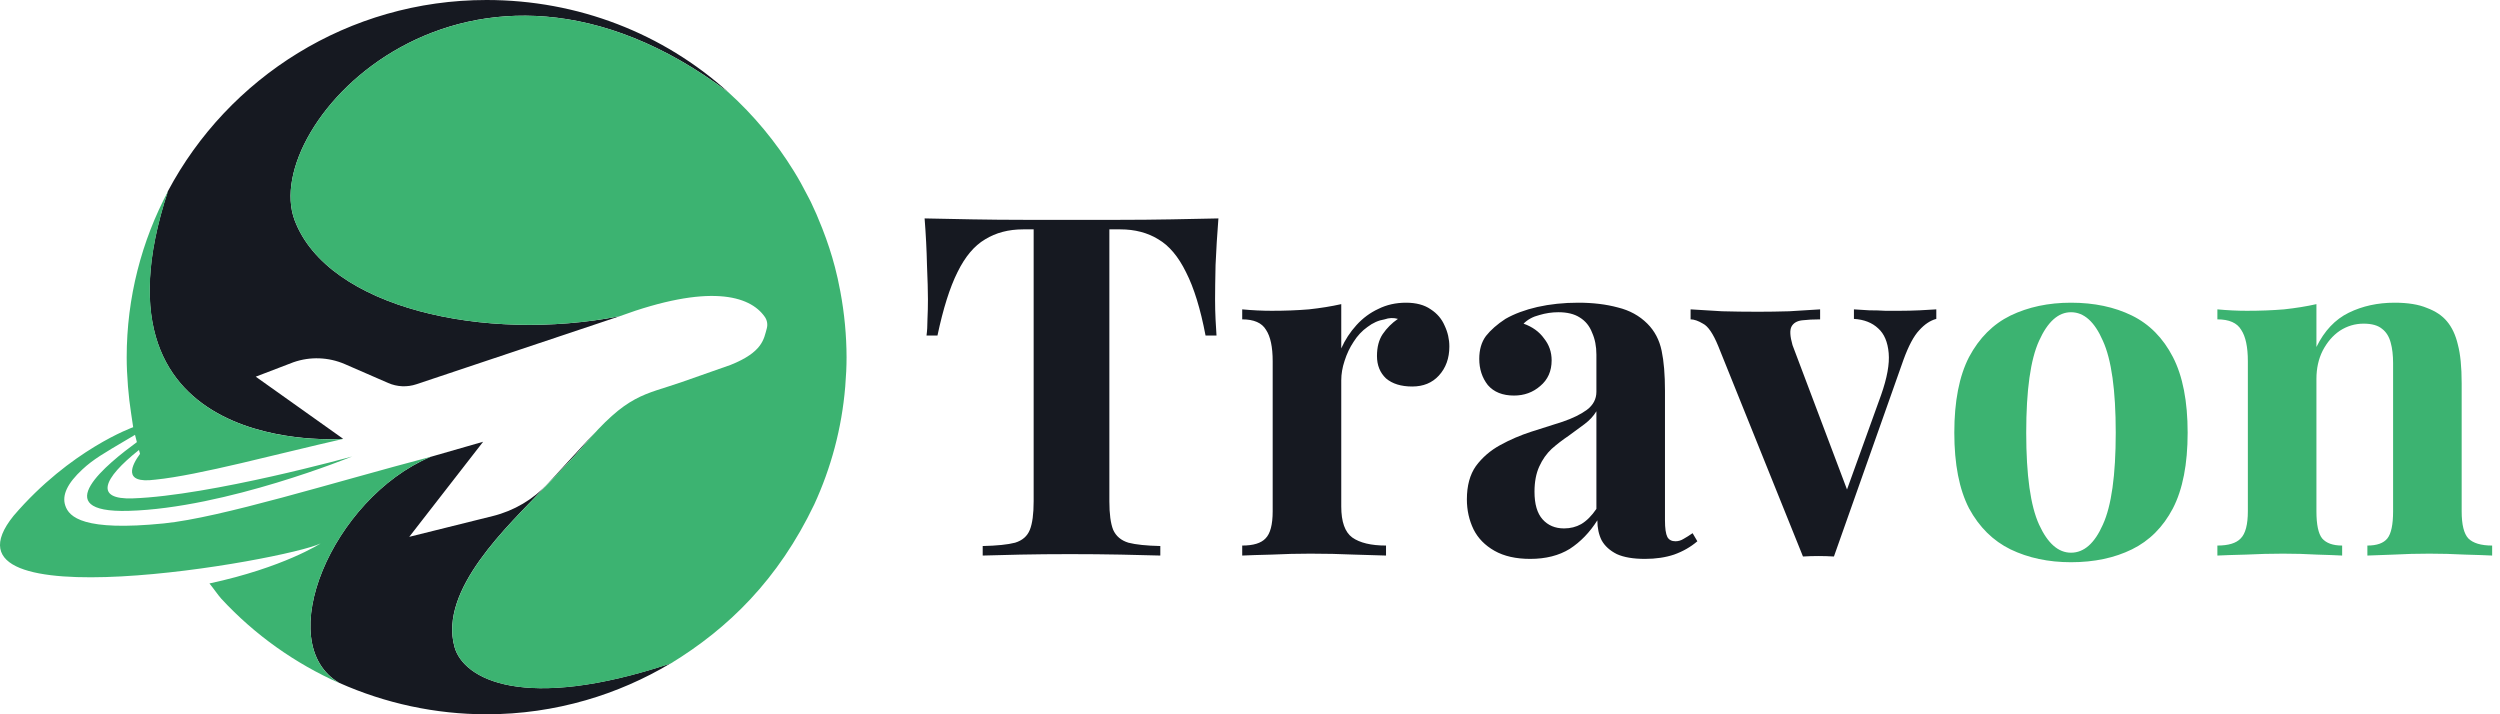
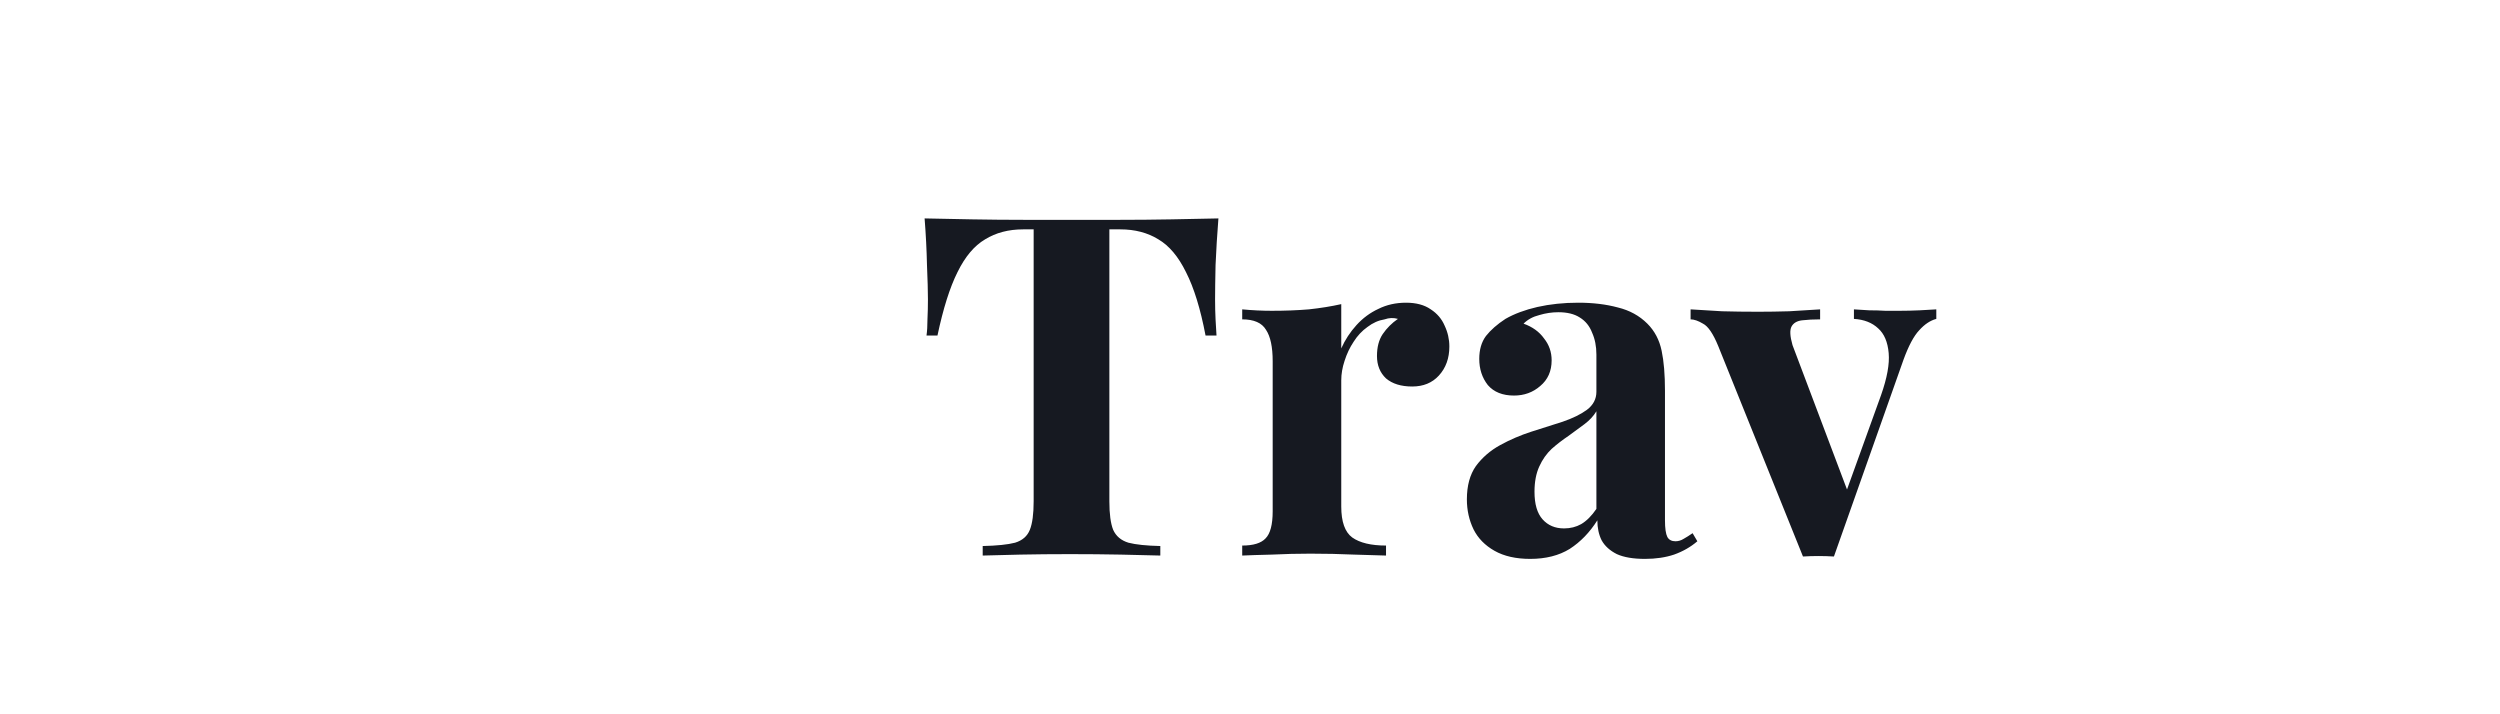
<svg xmlns="http://www.w3.org/2000/svg" width="189" height="54" viewBox="0 0 189 54" fill="none">
-   <path d="M25.944 33.175L19.334 28.477L22.18 27.387C23.45 26.942 24.838 26.994 26.073 27.528L29.354 28.957C30.024 29.248 30.782 29.283 31.478 29.05L46.816 23.917L46.838 23.904C36.679 25.906 24.78 23.284 22.276 16.655C19.524 9.376 35.477 -7.745 55.069 6.981C50.138 2.523 43.689 0 36.783 0C26.337 0 17.252 5.868 12.691 14.458C5.988 34.761 25.944 33.175 25.944 33.175ZM34.362 48.915C33.144 44.566 38.468 39.699 41.043 36.971C42.278 35.663 43.306 34.653 44.047 33.773C44.408 33.345 44.74 32.967 45.056 32.628C44.885 32.801 44.711 32.983 44.527 33.182L41.437 36.539C40.321 37.751 38.868 38.612 37.263 39.011L30.939 40.585L36.525 33.396C35.248 33.76 33.908 34.147 32.535 34.544C25.125 37.687 20.507 48.627 25.651 51.627C29.122 53.172 32.915 54 36.783 54C39.377 54 41.894 53.629 44.285 52.938C46.548 52.286 48.698 51.343 50.689 50.156C39.551 53.862 35.036 51.323 34.362 48.915Z" fill="#161921" />
-   <path d="M63.529 22.037C63.401 21.343 63.265 20.742 63.123 20.201C62.872 19.239 62.559 18.276 62.16 17.259C61.87 16.514 61.589 15.868 61.303 15.276C61.254 15.174 61.203 15.075 61.151 14.979L61.08 14.845C60.719 14.135 60.377 13.521 60.033 12.964C58.644 10.707 56.968 8.698 55.069 6.981C35.477 -7.742 19.524 9.376 22.276 16.655C24.781 23.284 36.68 25.906 46.838 23.904L46.816 23.917C53.545 21.442 56.681 22.312 57.819 23.956L57.822 23.959C57.999 24.215 58.051 24.538 57.967 24.838C57.748 25.609 57.68 26.61 55.23 27.588L51.553 28.88C48.688 29.884 47.444 29.741 44.05 33.776C43.309 34.656 42.281 35.666 41.047 36.974C38.471 39.702 33.151 44.569 34.365 48.919C35.039 51.327 39.554 53.866 50.696 50.166C55.069 47.499 58.834 43.818 61.554 38.142C62.824 35.385 63.639 32.382 63.9 29.223C63.968 28.407 64 27.684 64 27.013C63.997 25.366 63.839 23.693 63.529 22.037Z" fill="#3CB371" />
-   <path d="M32.593 34.525C25.158 36.482 16.714 39.136 12.382 39.571C6.31 40.182 5.221 39.091 4.934 38.218C4.673 37.431 5.095 36.539 6.223 35.493C7.055 34.716 7.896 34.243 9.514 33.284L10.207 32.874L10.348 33.425C8.183 35.011 3.429 38.797 9.723 38.621C17.081 38.416 26.624 34.509 26.624 34.509C26.624 34.509 15.96 37.47 10.029 37.678C7.145 37.777 7.748 36.207 10.506 34.019C10.532 34.118 10.558 34.214 10.587 34.313C9.997 35.11 9.185 36.603 11.741 36.261C11.744 36.261 11.744 36.261 11.747 36.261C15.041 35.932 21.003 34.297 25.954 33.181C25.954 33.181 5.998 34.771 12.701 14.464C10.71 18.215 9.578 22.484 9.578 27.013C9.578 27.678 9.61 28.401 9.675 29.222C9.733 29.932 9.813 30.617 9.913 31.256L10.068 32.296C10.068 32.296 5.318 33.984 1.031 38.989C-5.576 47.156 21.629 42.356 24.236 41.084C24.236 41.084 21.432 42.906 15.834 44.109C16.059 44.374 16.501 45.014 16.739 45.273C19.263 48.001 22.312 50.156 25.657 51.643C20.491 48.627 25.148 37.633 32.593 34.525Z" fill="#3CB371" />
  <path d="M92.112 16.512C92.016 17.736 91.944 18.912 91.896 20.04C91.872 21.168 91.86 22.032 91.86 22.632C91.86 23.16 91.872 23.664 91.896 24.144C91.92 24.624 91.944 25.032 91.968 25.368H91.14C90.756 23.352 90.264 21.756 89.664 20.58C89.088 19.404 88.392 18.576 87.576 18.096C86.76 17.592 85.8 17.34 84.696 17.34H83.868V37.896C83.868 38.856 83.964 39.576 84.156 40.056C84.372 40.536 84.756 40.86 85.308 41.028C85.86 41.172 86.664 41.256 87.72 41.28V42C86.976 41.976 85.98 41.952 84.732 41.928C83.508 41.904 82.224 41.892 80.88 41.892C79.56 41.892 78.312 41.904 77.136 41.928C75.96 41.952 75.012 41.976 74.292 42V41.28C75.372 41.256 76.188 41.172 76.74 41.028C77.292 40.86 77.664 40.536 77.856 40.056C78.048 39.576 78.144 38.856 78.144 37.896V17.34H77.352C76.248 17.34 75.288 17.592 74.472 18.096C73.656 18.576 72.96 19.404 72.384 20.58C71.808 21.732 71.304 23.328 70.872 25.368H70.044C70.092 25.032 70.116 24.624 70.116 24.144C70.14 23.664 70.152 23.16 70.152 22.632C70.152 22.032 70.128 21.168 70.08 20.04C70.056 18.912 69.996 17.736 69.9 16.512C71.004 16.536 72.204 16.56 73.5 16.584C74.82 16.608 76.14 16.62 77.46 16.62C78.78 16.62 79.968 16.62 81.024 16.62C82.104 16.62 83.292 16.62 84.588 16.62C85.908 16.62 87.228 16.608 88.548 16.584C89.868 16.56 91.056 16.536 92.112 16.512ZM106.295 22.884C107.063 22.884 107.687 23.052 108.167 23.388C108.647 23.7 108.995 24.108 109.211 24.612C109.451 25.116 109.571 25.644 109.571 26.196C109.571 27.084 109.307 27.816 108.779 28.392C108.275 28.944 107.603 29.22 106.763 29.22C105.923 29.22 105.263 29.016 104.783 28.608C104.327 28.176 104.099 27.612 104.099 26.916C104.099 26.244 104.243 25.692 104.531 25.26C104.843 24.804 105.227 24.42 105.683 24.108C105.347 24.012 105.011 24.024 104.675 24.144C104.219 24.216 103.787 24.408 103.379 24.72C102.971 25.008 102.623 25.38 102.335 25.836C102.047 26.268 101.819 26.748 101.651 27.276C101.483 27.78 101.399 28.272 101.399 28.752V38.292C101.399 39.444 101.675 40.224 102.227 40.632C102.803 41.04 103.655 41.244 104.783 41.244V42C104.231 41.976 103.427 41.952 102.371 41.928C101.315 41.88 100.211 41.856 99.059 41.856C98.099 41.856 97.127 41.88 96.143 41.928C95.159 41.952 94.415 41.976 93.911 42V41.244C94.751 41.244 95.339 41.064 95.675 40.704C96.035 40.344 96.215 39.66 96.215 38.652V27.312C96.215 26.232 96.047 25.44 95.711 24.936C95.399 24.408 94.799 24.144 93.911 24.144V23.388C94.679 23.46 95.423 23.496 96.143 23.496C97.151 23.496 98.087 23.46 98.951 23.388C99.839 23.292 100.655 23.16 101.399 22.992V26.34C101.687 25.692 102.071 25.104 102.551 24.576C103.031 24.048 103.583 23.64 104.207 23.352C104.831 23.04 105.527 22.884 106.295 22.884ZM115.684 42.252C114.604 42.252 113.704 42.048 112.984 41.64C112.264 41.232 111.736 40.692 111.4 40.02C111.064 39.324 110.896 38.568 110.896 37.752C110.896 36.72 111.124 35.88 111.58 35.232C112.06 34.584 112.672 34.056 113.416 33.648C114.16 33.24 114.94 32.904 115.756 32.64C116.596 32.376 117.388 32.124 118.132 31.884C118.9 31.62 119.512 31.32 119.968 30.984C120.448 30.624 120.688 30.168 120.688 29.616V26.808C120.688 26.184 120.58 25.632 120.364 25.152C120.172 24.648 119.86 24.264 119.428 24C119.02 23.736 118.48 23.604 117.808 23.604C117.328 23.604 116.848 23.676 116.368 23.82C115.888 23.94 115.492 24.156 115.18 24.468C115.852 24.708 116.368 25.08 116.728 25.584C117.112 26.064 117.304 26.616 117.304 27.24C117.304 28.056 117.016 28.704 116.44 29.184C115.888 29.664 115.228 29.904 114.46 29.904C113.596 29.904 112.936 29.64 112.48 29.112C112.048 28.56 111.832 27.9 111.832 27.132C111.832 26.436 112 25.86 112.336 25.404C112.696 24.948 113.188 24.516 113.812 24.108C114.484 23.724 115.288 23.424 116.224 23.208C117.184 22.992 118.216 22.884 119.32 22.884C120.424 22.884 121.42 23.004 122.308 23.244C123.196 23.46 123.94 23.868 124.54 24.468C125.092 25.02 125.452 25.704 125.62 26.52C125.788 27.312 125.872 28.32 125.872 29.544V39.336C125.872 39.936 125.932 40.356 126.052 40.596C126.172 40.812 126.376 40.92 126.664 40.92C126.88 40.92 127.084 40.86 127.276 40.74C127.492 40.62 127.72 40.476 127.96 40.308L128.32 40.92C127.816 41.352 127.228 41.688 126.556 41.928C125.908 42.144 125.176 42.252 124.36 42.252C123.472 42.252 122.764 42.132 122.236 41.892C121.708 41.628 121.324 41.28 121.084 40.848C120.868 40.416 120.76 39.912 120.76 39.336C120.184 40.248 119.488 40.968 118.672 41.496C117.856 42 116.86 42.252 115.684 42.252ZM118.24 39.948C118.72 39.948 119.152 39.84 119.536 39.624C119.944 39.384 120.328 39 120.688 38.472V31.092C120.472 31.452 120.172 31.776 119.788 32.064C119.404 32.352 118.996 32.652 118.564 32.964C118.132 33.252 117.712 33.576 117.304 33.936C116.92 34.296 116.608 34.74 116.368 35.268C116.128 35.796 116.008 36.432 116.008 37.176C116.008 38.112 116.212 38.808 116.62 39.264C117.028 39.72 117.568 39.948 118.24 39.948ZM146.385 23.388V24.108C145.929 24.228 145.497 24.516 145.089 24.972C144.681 25.404 144.285 26.148 143.901 27.204L138.645 42.072C138.261 42.048 137.865 42.036 137.457 42.036C137.073 42.036 136.689 42.048 136.305 42.072L129.897 26.16C129.513 25.224 129.129 24.66 128.745 24.468C128.385 24.252 128.073 24.144 127.809 24.144V23.388C128.577 23.436 129.369 23.484 130.185 23.532C131.025 23.556 131.937 23.568 132.921 23.568C133.665 23.568 134.445 23.556 135.261 23.532C136.101 23.484 136.881 23.436 137.601 23.388V24.144C137.097 24.144 136.641 24.168 136.233 24.216C135.849 24.264 135.585 24.42 135.441 24.684C135.297 24.948 135.321 25.416 135.513 26.088L139.725 37.248L139.365 37.752L142.209 29.868C142.665 28.572 142.857 27.516 142.785 26.7C142.713 25.86 142.449 25.236 141.993 24.828C141.537 24.396 140.925 24.156 140.157 24.108V23.388C140.517 23.412 140.901 23.436 141.309 23.46C141.741 23.46 142.149 23.472 142.533 23.496C142.941 23.496 143.301 23.496 143.613 23.496C144.093 23.496 144.597 23.484 145.125 23.46C145.653 23.436 146.073 23.412 146.385 23.388Z" fill="#161921" />
-   <path d="M156.566 22.884C158.318 22.884 159.854 23.208 161.174 23.856C162.494 24.504 163.526 25.548 164.27 26.988C165.014 28.428 165.386 30.336 165.386 32.712C165.386 35.088 165.014 36.996 164.27 38.436C163.526 39.852 162.494 40.884 161.174 41.532C159.854 42.18 158.318 42.504 156.566 42.504C154.862 42.504 153.338 42.18 151.994 41.532C150.674 40.884 149.63 39.852 148.862 38.436C148.118 36.996 147.746 35.088 147.746 32.712C147.746 30.336 148.118 28.428 148.862 26.988C149.63 25.548 150.674 24.504 151.994 23.856C153.338 23.208 154.862 22.884 156.566 22.884ZM156.566 23.604C155.606 23.604 154.802 24.324 154.154 25.764C153.506 27.18 153.182 29.496 153.182 32.712C153.182 35.928 153.506 38.244 154.154 39.66C154.802 41.076 155.606 41.784 156.566 41.784C157.55 41.784 158.354 41.076 158.978 39.66C159.626 38.244 159.95 35.928 159.95 32.712C159.95 29.496 159.626 27.18 158.978 25.764C158.354 24.324 157.55 23.604 156.566 23.604ZM181.026 22.884C182.034 22.884 182.85 23.016 183.474 23.28C184.122 23.52 184.626 23.856 184.986 24.288C185.37 24.744 185.646 25.332 185.814 26.052C186.006 26.772 186.102 27.744 186.102 28.968V38.652C186.102 39.66 186.27 40.344 186.606 40.704C186.966 41.064 187.566 41.244 188.406 41.244V42C187.95 41.976 187.266 41.952 186.354 41.928C185.442 41.88 184.542 41.856 183.654 41.856C182.742 41.856 181.842 41.88 180.954 41.928C180.09 41.952 179.43 41.976 178.974 42V41.244C179.694 41.244 180.198 41.064 180.486 40.704C180.774 40.344 180.918 39.66 180.918 38.652V27.456C180.918 26.856 180.858 26.34 180.738 25.908C180.618 25.452 180.402 25.104 180.09 24.864C179.778 24.6 179.31 24.468 178.686 24.468C178.038 24.468 177.438 24.648 176.886 25.008C176.358 25.368 175.926 25.872 175.59 26.52C175.278 27.144 175.122 27.852 175.122 28.644V38.652C175.122 39.66 175.266 40.344 175.554 40.704C175.866 41.064 176.37 41.244 177.066 41.244V42C176.634 41.976 175.998 41.952 175.158 41.928C174.342 41.88 173.49 41.856 172.602 41.856C171.69 41.856 170.754 41.88 169.794 41.928C168.834 41.952 168.114 41.976 167.634 42V41.244C168.474 41.244 169.062 41.064 169.398 40.704C169.758 40.344 169.938 39.66 169.938 38.652V27.312C169.938 26.232 169.77 25.44 169.434 24.936C169.122 24.408 168.522 24.144 167.634 24.144V23.388C168.402 23.46 169.146 23.496 169.866 23.496C170.874 23.496 171.81 23.46 172.674 23.388C173.562 23.292 174.378 23.16 175.122 22.992V26.232C175.722 25.008 176.538 24.144 177.57 23.64C178.602 23.136 179.754 22.884 181.026 22.884Z" fill="#3CB371" />
</svg>